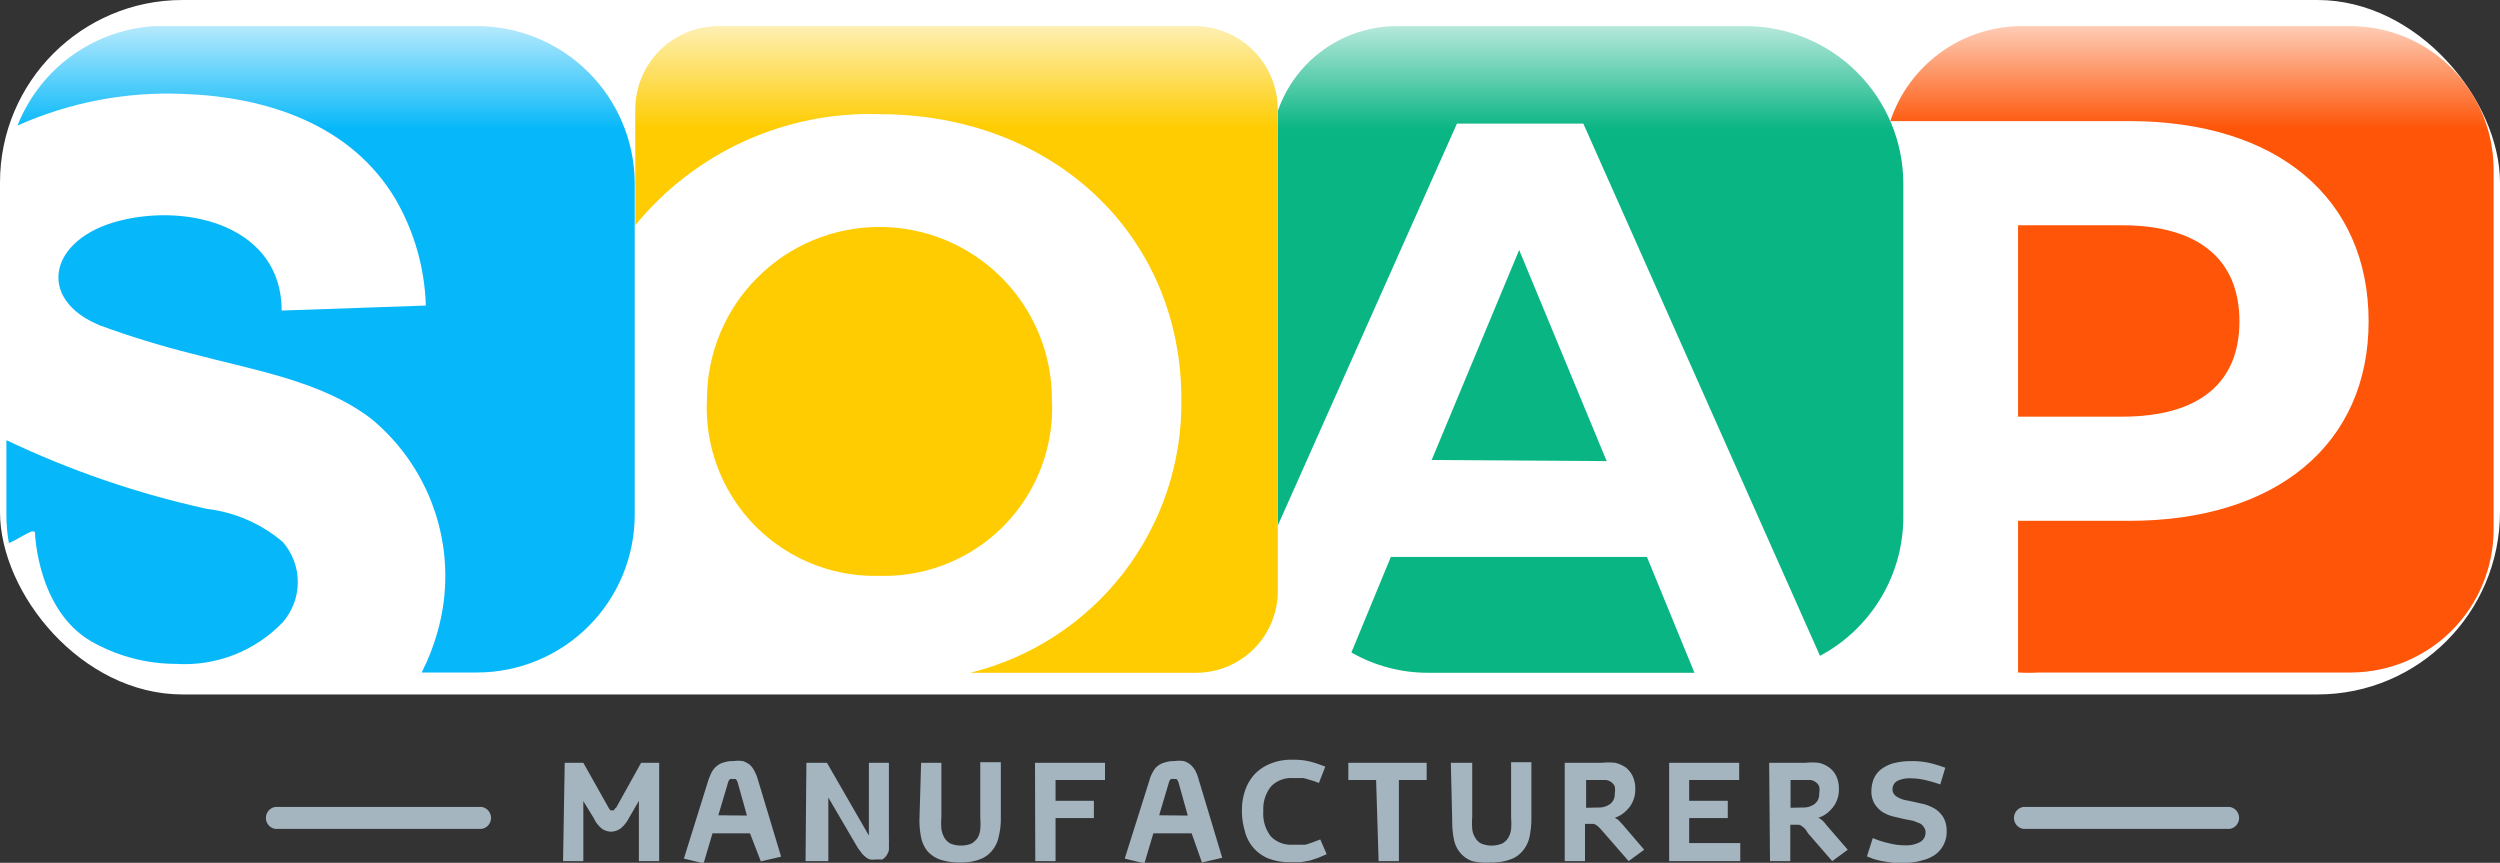
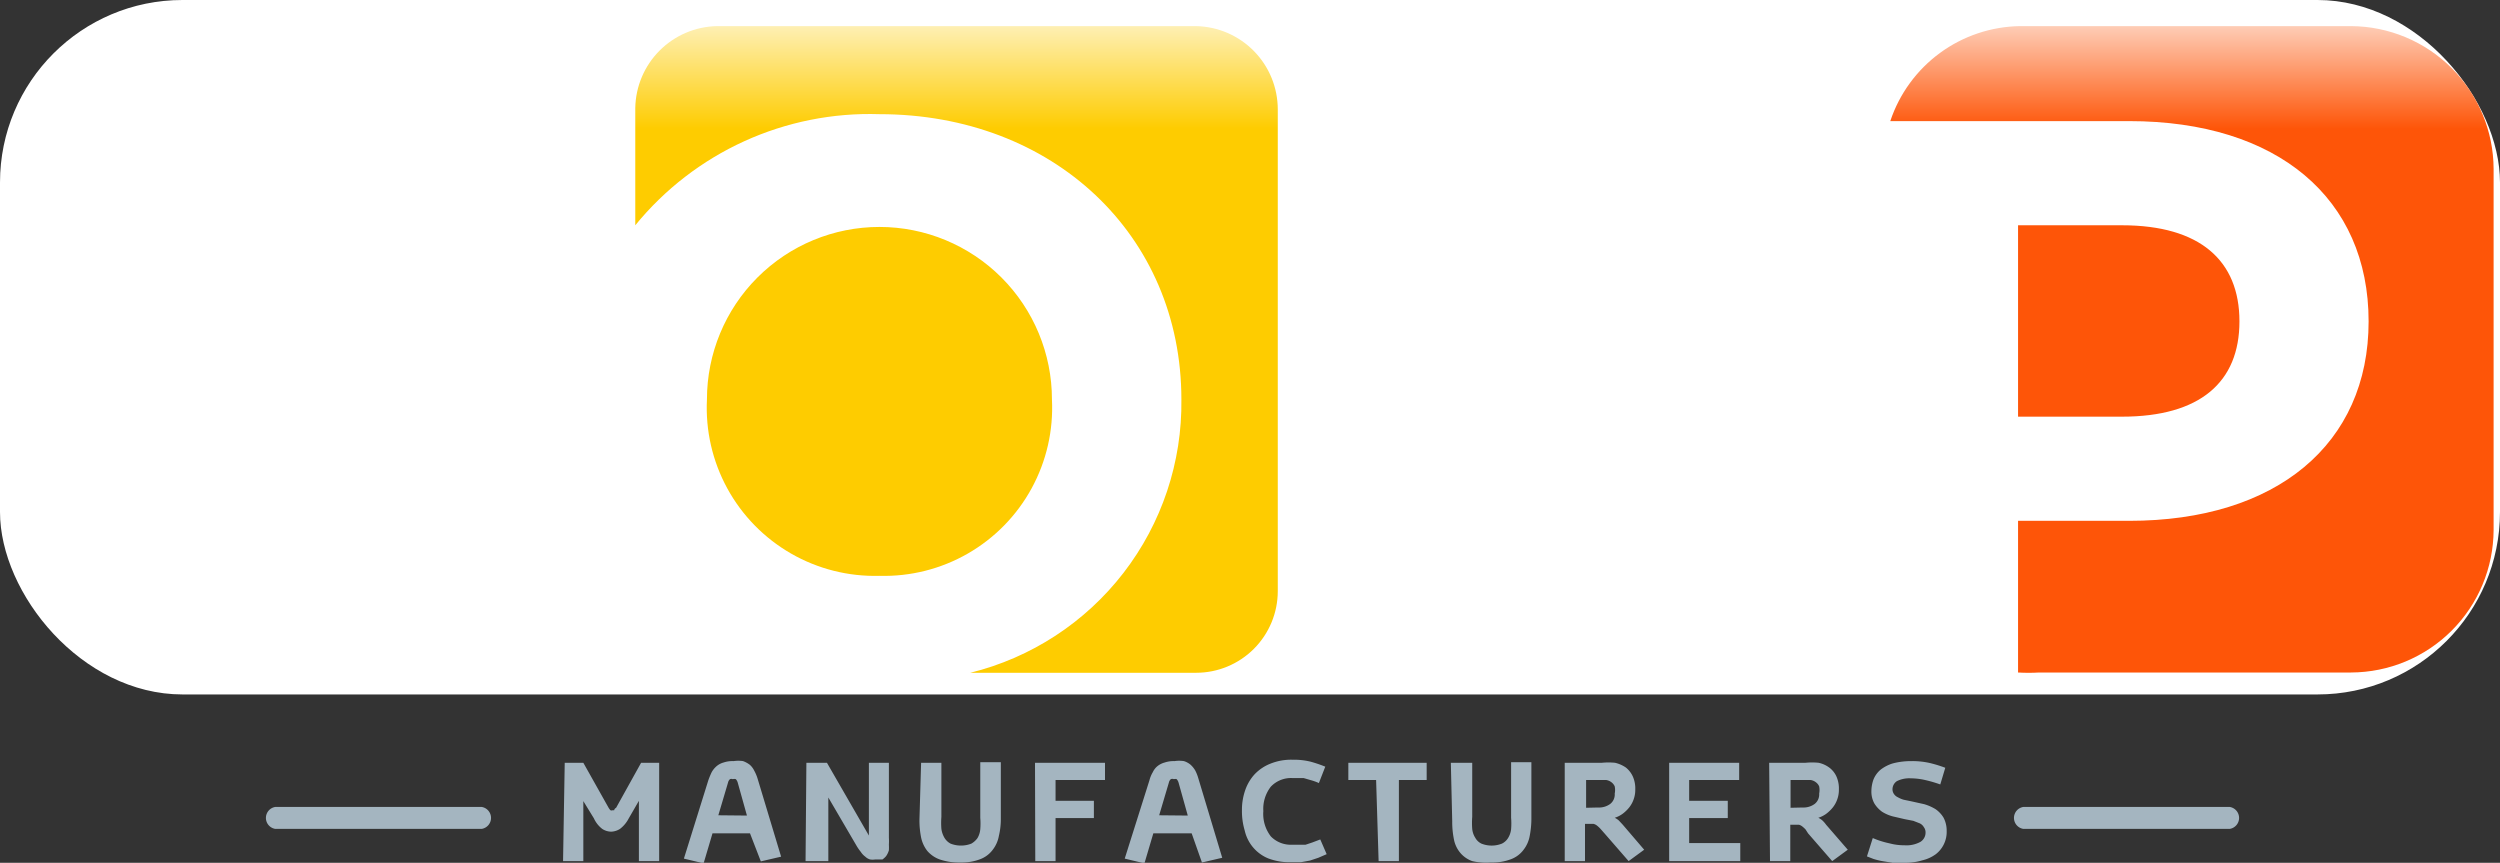
<svg xmlns="http://www.w3.org/2000/svg" id="Layer_1" data-name="Layer 1" viewBox="0 0 90 31.06">
  <rect x="0" y="0" width="90" height="31.06" fill="#333333" stroke="none" />
  <defs>
    <style>.cls-1{fill:none;clip-rule:evenodd;}.cls-2{fill:#fff;}.cls-3{clip-path:url(#clip-path);}.cls-4{fill:url(#linear-gradient);}.cls-5{clip-path:url(#clip-path-2);}.cls-6{fill:url(#linear-gradient-2);}.cls-7{clip-path:url(#clip-path-3);}.cls-8{fill:url(#linear-gradient-3);}.cls-9{clip-path:url(#clip-path-4);}.cls-10{fill:url(#linear-gradient-4);}.cls-11{fill:#a4b5c0;}</style>
    <clipPath id="clip-path" transform="translate(-5 -34)">
      <path class="cls-1" d="M81.39,49H77.65V42.11h3.74c2.81,0,4.23,1.27,4.23,3.46S84.2,49,81.39,49M77.72,34.94H89.64a5.16,5.16,0,0,1,5.13,5.14v13a5.15,5.15,0,0,1-5.13,5.13H78.41a6.33,6.33,0,0,1-.76,0V52.75h4c5.3,0,8.62-2.76,8.62-7.18S87,38.36,81.65,38.36h-8.6l0,0A5,5,0,0,1,77.72,34.94Z" />
    </clipPath>
    <linearGradient id="linear-gradient" x1="78.9" y1="4.64" x2="78.9" y2="-0.6" gradientUnits="userSpaceOnUse">
      <stop offset="0" stop-color="#fe5508" />
      <stop offset="1" stop-color="#fefefe" />
    </linearGradient>
    <clipPath id="clip-path-2" transform="translate(-5 -34)">
      <path class="cls-1" d="M56.54,50.56,59.69,43l3.15,7.6ZM66,58.22H56.42a5.56,5.56,0,0,1-2.77-.73l1.42-3.44h9.22ZM55.28,34.94H67.86a5.68,5.68,0,0,1,5.66,5.67v12a5.67,5.67,0,0,1-3,5L62,38.45H57.45L51,52.92V38A4.54,4.54,0,0,1,55.28,34.94Z" />
    </clipPath>
    <linearGradient id="linear-gradient-2" x1="57.26" y1="4.64" x2="57.26" y2="-0.6" gradientUnits="userSpaceOnUse">
      <stop offset="0" stop-color="#0ab584" />
      <stop offset="1" stop-color="#fefefe" />
    </linearGradient>
    <clipPath id="clip-path-3" transform="translate(-5 -34)">
      <path class="cls-1" d="M36.66,54.73a6.05,6.05,0,0,1-6.21-6.35,6.21,6.21,0,1,1,12.42,0,6.05,6.05,0,0,1-6.21,6.35M30.81,34.94H48.06a3,3,0,0,1,2.94,3V55.28a2.94,2.94,0,0,1-2.94,2.94H39.93a10,10,0,0,0,7.6-9.84c0-5.93-4.63-10.27-10.87-10.27a10.89,10.89,0,0,0-8.79,4V37.89A3,3,0,0,1,30.81,34.94Z" />
    </clipPath>
    <linearGradient id="linear-gradient-3" x1="34.43" y1="4.64" x2="34.43" y2="-0.6" gradientUnits="userSpaceOnUse">
      <stop offset="0" stop-color="#fecc00" />
      <stop offset="1" stop-color="#fefefe" />
    </linearGradient>
    <clipPath id="clip-path-4" transform="translate(-5 -34)">
      <path class="cls-1" d="M5.23,49.86v2.69h0a5.66,5.66,0,0,0,.09,1c.26-.1.58-.33.83-.42.07,0,.11,0,.11.05s.1,2.94,2.19,4a6.19,6.19,0,0,0,2.89.72,4.89,4.89,0,0,0,3.84-1.5,2.2,2.2,0,0,0,0-2.89,5.17,5.17,0,0,0-2.73-1.19,33.46,33.46,0,0,1-7.21-2.47m17-14.92H10.89a5.67,5.67,0,0,0-5.26,3.59,13.23,13.23,0,0,1,5.94-1.14c3,.1,6.07,1.08,7.68,3.81A8.12,8.12,0,0,1,20.33,45l-5.19.18c0-3-3.31-3.88-5.85-3.23s-3,2.83-.68,3.77a33,33,0,0,0,3.25,1c2.34.62,4.73,1,6.51,2.36a7.34,7.34,0,0,1,2.38,7.67,7.81,7.81,0,0,1-.57,1.46h2a5.68,5.68,0,0,0,5.67-5.66v-12A5.68,5.68,0,0,0,22.2,34.94Z" />
    </clipPath>
    <linearGradient id="linear-gradient-4" x1="11.55" y1="4.64" x2="11.55" y2="-0.6" gradientUnits="userSpaceOnUse">
      <stop offset="0" stop-color="#06b8f9" />
      <stop offset="1" stop-color="#fefefe" />
    </linearGradient>
  </defs>
  <rect class="cls-2" width="90" height="25" rx="6.57" />
  <g class="cls-3">
    <rect class="cls-4" x="68.03" y="0.94" width="21.74" height="23.28" />
  </g>
  <g class="cls-5">
-     <rect class="cls-6" x="46" y="0.94" width="22.52" height="23.28" />
-   </g>
+     </g>
  <g class="cls-7">
    <rect class="cls-8" x="22.87" y="0.94" width="23.13" height="23.28" />
  </g>
  <g class="cls-9">
-     <rect class="cls-10" x="0.23" y="0.94" width="22.64" height="23.28" />
-   </g>
+     </g>
  <path class="cls-11" d="M77.84,63.84a.4.4,0,0,1,0-.79h7.43a.4.4,0,0,1,0,.79Z" transform="translate(-5 -34)" />
  <path class="cls-11" d="M14.91,63.84a.4.4,0,0,1,0-.79h7.43a.4.4,0,0,1,0,.79Z" transform="translate(-5 -34)" />
  <path class="cls-11" d="M72.42,64.17a3.17,3.17,0,0,0,.6.19,2.05,2.05,0,0,0,.54.07,1.05,1.05,0,0,0,.57-.12.39.39,0,0,0,.19-.34.31.31,0,0,0-.06-.19.34.34,0,0,0-.15-.14l-.23-.09-.31-.06-.43-.1a1.39,1.39,0,0,1-.39-.17,1.06,1.06,0,0,1-.27-.29.88.88,0,0,1-.11-.45,1.26,1.26,0,0,1,.08-.43.91.91,0,0,1,.25-.34,1.36,1.36,0,0,1,.45-.23,2.62,2.62,0,0,1,.67-.08,2.84,2.84,0,0,1,.66.07,4.53,4.53,0,0,1,.55.17l-.18.6a4.71,4.71,0,0,0-.55-.16,2.35,2.35,0,0,0-.51-.06,1,1,0,0,0-.5.1.35.35,0,0,0-.16.29.29.29,0,0,0,.05.17.33.33,0,0,0,.14.12,1,1,0,0,0,.21.09l.29.06.45.1a1.7,1.7,0,0,1,.41.18,1,1,0,0,1,.29.31,1,1,0,0,1,.11.48,1,1,0,0,1-.1.47,1,1,0,0,1-.29.36,1.33,1.33,0,0,1-.48.22,2.08,2.08,0,0,1-.65.09,3,3,0,0,1-.43,0L72.76,65a2.49,2.49,0,0,1-.32-.08l-.23-.09Zm-2.53-1.1a.68.68,0,0,0,.44-.13.43.43,0,0,0,.16-.37.65.65,0,0,0,0-.26.36.36,0,0,0-.12-.15.41.41,0,0,0-.19-.08l-.25,0h-.47v1Zm-1.2-1.61H70a2.42,2.42,0,0,1,.47,0,1,1,0,0,1,.38.17.82.82,0,0,1,.26.32,1.06,1.06,0,0,1,.09.47,1,1,0,0,1-.06.36,1,1,0,0,1-.16.29,1.31,1.31,0,0,1-.24.23,1,1,0,0,1-.28.14.65.65,0,0,1,.15.1,1,1,0,0,1,.13.15l.78.9-.56.41-.87-1L70,63.86a1.1,1.1,0,0,0-.12-.11.34.34,0,0,0-.12-.06h-.31V65h-.73Zm-3.6,0h2.52v.62h-1.8v.75H67.2v.62H65.81v.9h1.84V65H65.09Zm-2.56,1.61a.68.68,0,0,0,.44-.13.43.43,0,0,0,.16-.37.65.65,0,0,0,0-.26.36.36,0,0,0-.12-.15.41.41,0,0,0-.19-.08l-.25,0h-.47v1Zm-1.2-1.61h1.34a2.42,2.42,0,0,1,.47,0,1.15,1.15,0,0,1,.39.17.89.89,0,0,1,.25.32,1.06,1.06,0,0,1,.09.47,1,1,0,0,1-.06.36,1,1,0,0,1-.16.29,1.31,1.31,0,0,1-.24.23,1,1,0,0,1-.28.14.65.65,0,0,1,.15.1l.14.15.77.9-.56.41-.87-1-.15-.17a1.1,1.1,0,0,0-.12-.11.34.34,0,0,0-.12-.06h-.31V65h-.73Zm-4.1,0H58v1.95a2.72,2.72,0,0,0,0,.43.71.71,0,0,0,.11.32.5.5,0,0,0,.22.21,1,1,0,0,0,.74,0,.54.54,0,0,0,.22-.2.76.76,0,0,0,.11-.32,2.54,2.54,0,0,0,0-.41v-2h.73v2a3.27,3.27,0,0,1-.06.65,1.14,1.14,0,0,1-.22.5,1,1,0,0,1-.45.34,1.89,1.89,0,0,1-.73.12A2.18,2.18,0,0,1,58,65a1,1,0,0,1-.44-.31,1.06,1.06,0,0,1-.22-.48,3.16,3.16,0,0,1-.06-.64Zm-2.69.62h-1v-.62h2.82v.62h-1V65h-.73Zm-1.78,2.67-.3.13-.3.1-.33.06-.37,0a2.14,2.14,0,0,1-.81-.14,1.42,1.42,0,0,1-.84-1,2.43,2.43,0,0,1-.1-.73,2.15,2.15,0,0,1,.12-.73,1.63,1.63,0,0,1,.34-.57,1.59,1.59,0,0,1,.57-.38,2,2,0,0,1,.79-.14,2.54,2.54,0,0,1,.65.07,4.72,4.72,0,0,1,.53.18l-.23.59a2,2,0,0,0-.31-.11l-.24-.07-.21,0h-.2a1,1,0,0,0-.77.31,1.3,1.3,0,0,0-.27.88,1.32,1.32,0,0,0,.27.91,1,1,0,0,0,.76.3l.26,0,.23,0,.24-.08.29-.11Zm-5-1.39-.33-1.18a.32.32,0,0,0-.07-.13.17.17,0,0,0-.1,0,.14.14,0,0,0-.11,0,.22.22,0,0,0-.07.12l-.35,1.18Zm-1.38-1.27a1.1,1.1,0,0,1,.12-.29.62.62,0,0,1,.17-.22.71.71,0,0,1,.26-.13,1,1,0,0,1,.35-.05,1.13,1.13,0,0,1,.34,0,.68.68,0,0,1,.24.13.87.87,0,0,1,.17.21,1.49,1.49,0,0,1,.11.28L49,64.88l-.73.17L47.9,64H46.52l-.32,1.08-.71-.17Zm-4.12-.63h2.52v.62H43v.75h1.38v.62H43V65h-.73Zm-4.1,0h.73v1.95a2.72,2.72,0,0,0,0,.43.86.86,0,0,0,.11.32.56.56,0,0,0,.22.21,1,1,0,0,0,.38.07,1,1,0,0,0,.37-.07.7.7,0,0,0,.22-.2.75.75,0,0,0,.1-.32,2.54,2.54,0,0,0,0-.41v-2h.74v2a2.64,2.64,0,0,1-.07.65,1.14,1.14,0,0,1-.22.5,1,1,0,0,1-.45.34,1.87,1.87,0,0,1-.72.12,2.14,2.14,0,0,1-.74-.11,1.07,1.07,0,0,1-.45-.31,1.18,1.18,0,0,1-.22-.48,3.16,3.16,0,0,1-.06-.64Zm-4.13,0h.74l1.51,2.62V61.46H37v2.69a2.26,2.26,0,0,1,0,.26,1.78,1.78,0,0,1,0,.2.69.69,0,0,1-.1.21.71.71,0,0,1-.13.12l-.14,0h-.12a.58.58,0,0,1-.19,0,.42.42,0,0,1-.17-.1.66.66,0,0,1-.16-.17,1.8,1.8,0,0,1-.17-.25l-1-1.71V65H34Zm-2.14,1.9-.33-1.18a.32.32,0,0,0-.07-.13.2.2,0,0,0-.11,0,.13.13,0,0,0-.1,0,.22.22,0,0,0-.07.12l-.35,1.18Zm-1.39-1.27a2.85,2.85,0,0,1,.12-.29.79.79,0,0,1,.18-.22.66.66,0,0,1,.25-.13,1,1,0,0,1,.36-.05,1.13,1.13,0,0,1,.34,0,.92.92,0,0,1,.24.13.65.65,0,0,1,.16.21,1.47,1.47,0,0,1,.12.28l.85,2.82-.73.17L32,64H30.65l-.32,1.08-.71-.17Zm-5.17-.63H26l.91,1.62s.05.08.07.09a.09.09,0,0,0,.07,0l.06,0s0-.05.07-.09l.9-1.62h.65V65H28V62.83l-.37.64a1.11,1.11,0,0,1-.31.37.63.63,0,0,1-.32.1.6.6,0,0,1-.32-.1,1,1,0,0,1-.3-.38L26,62.84V65h-.73Z" transform="translate(-5 -34)" />
</svg>